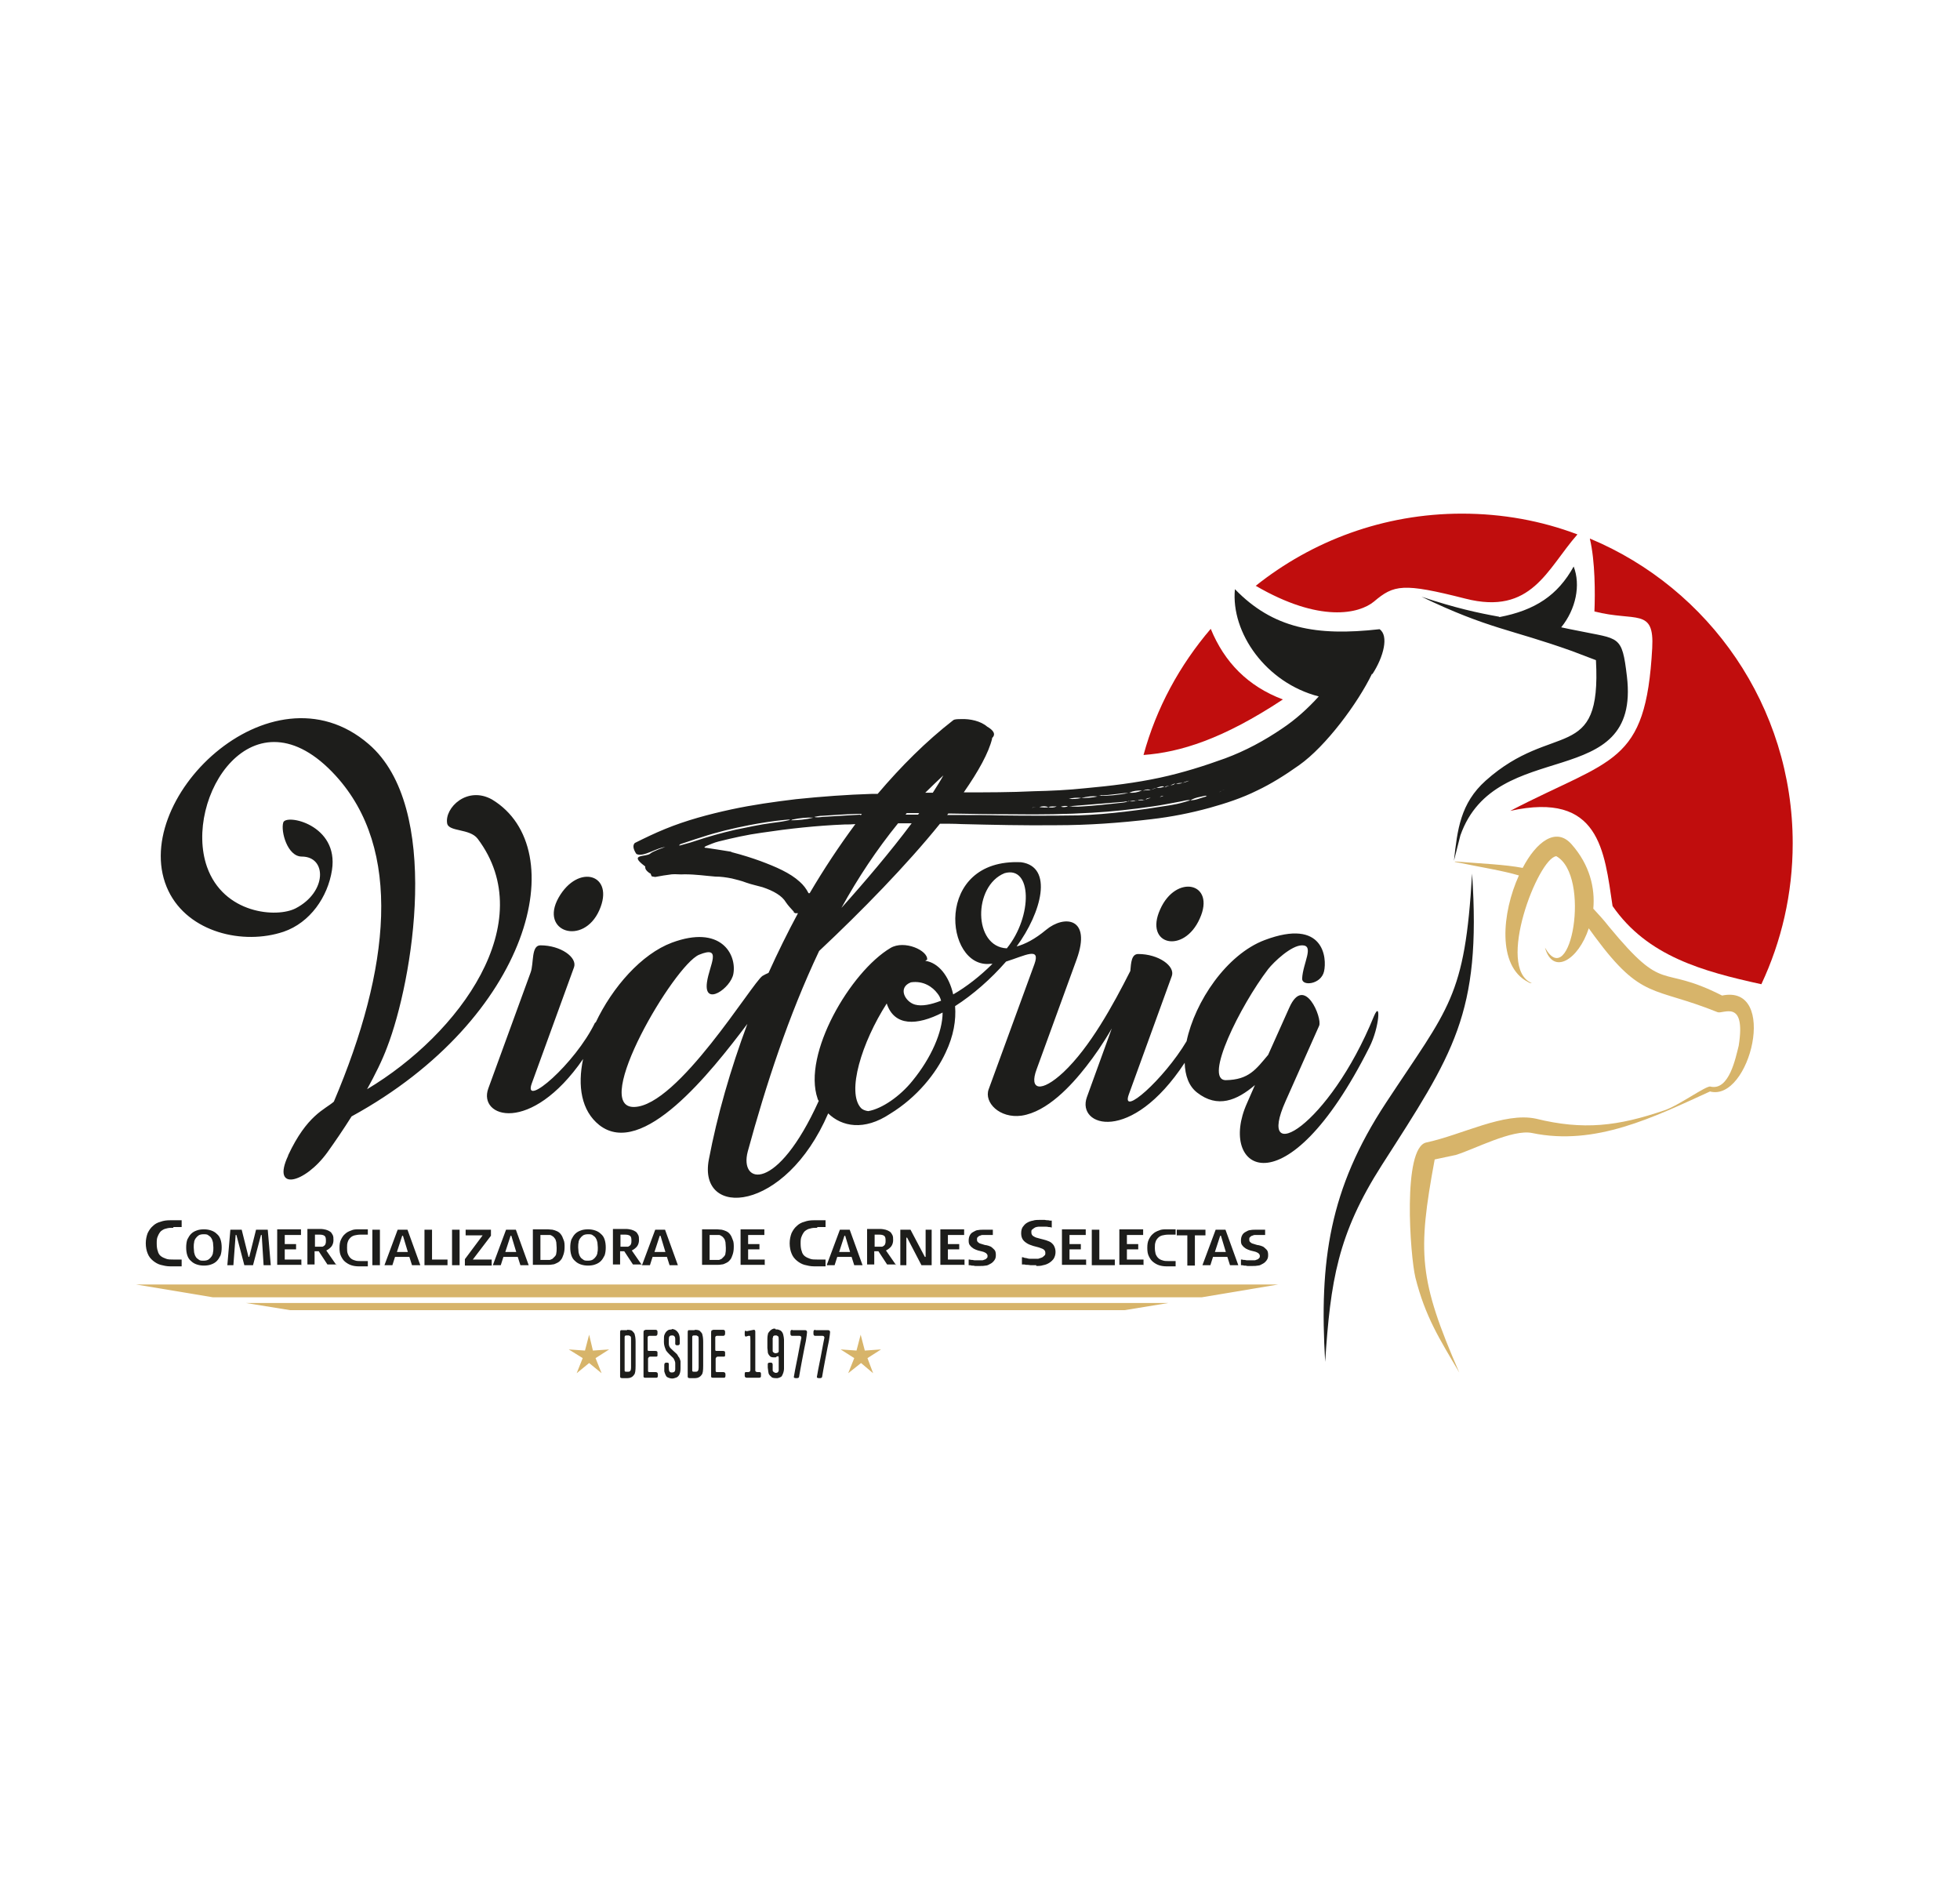
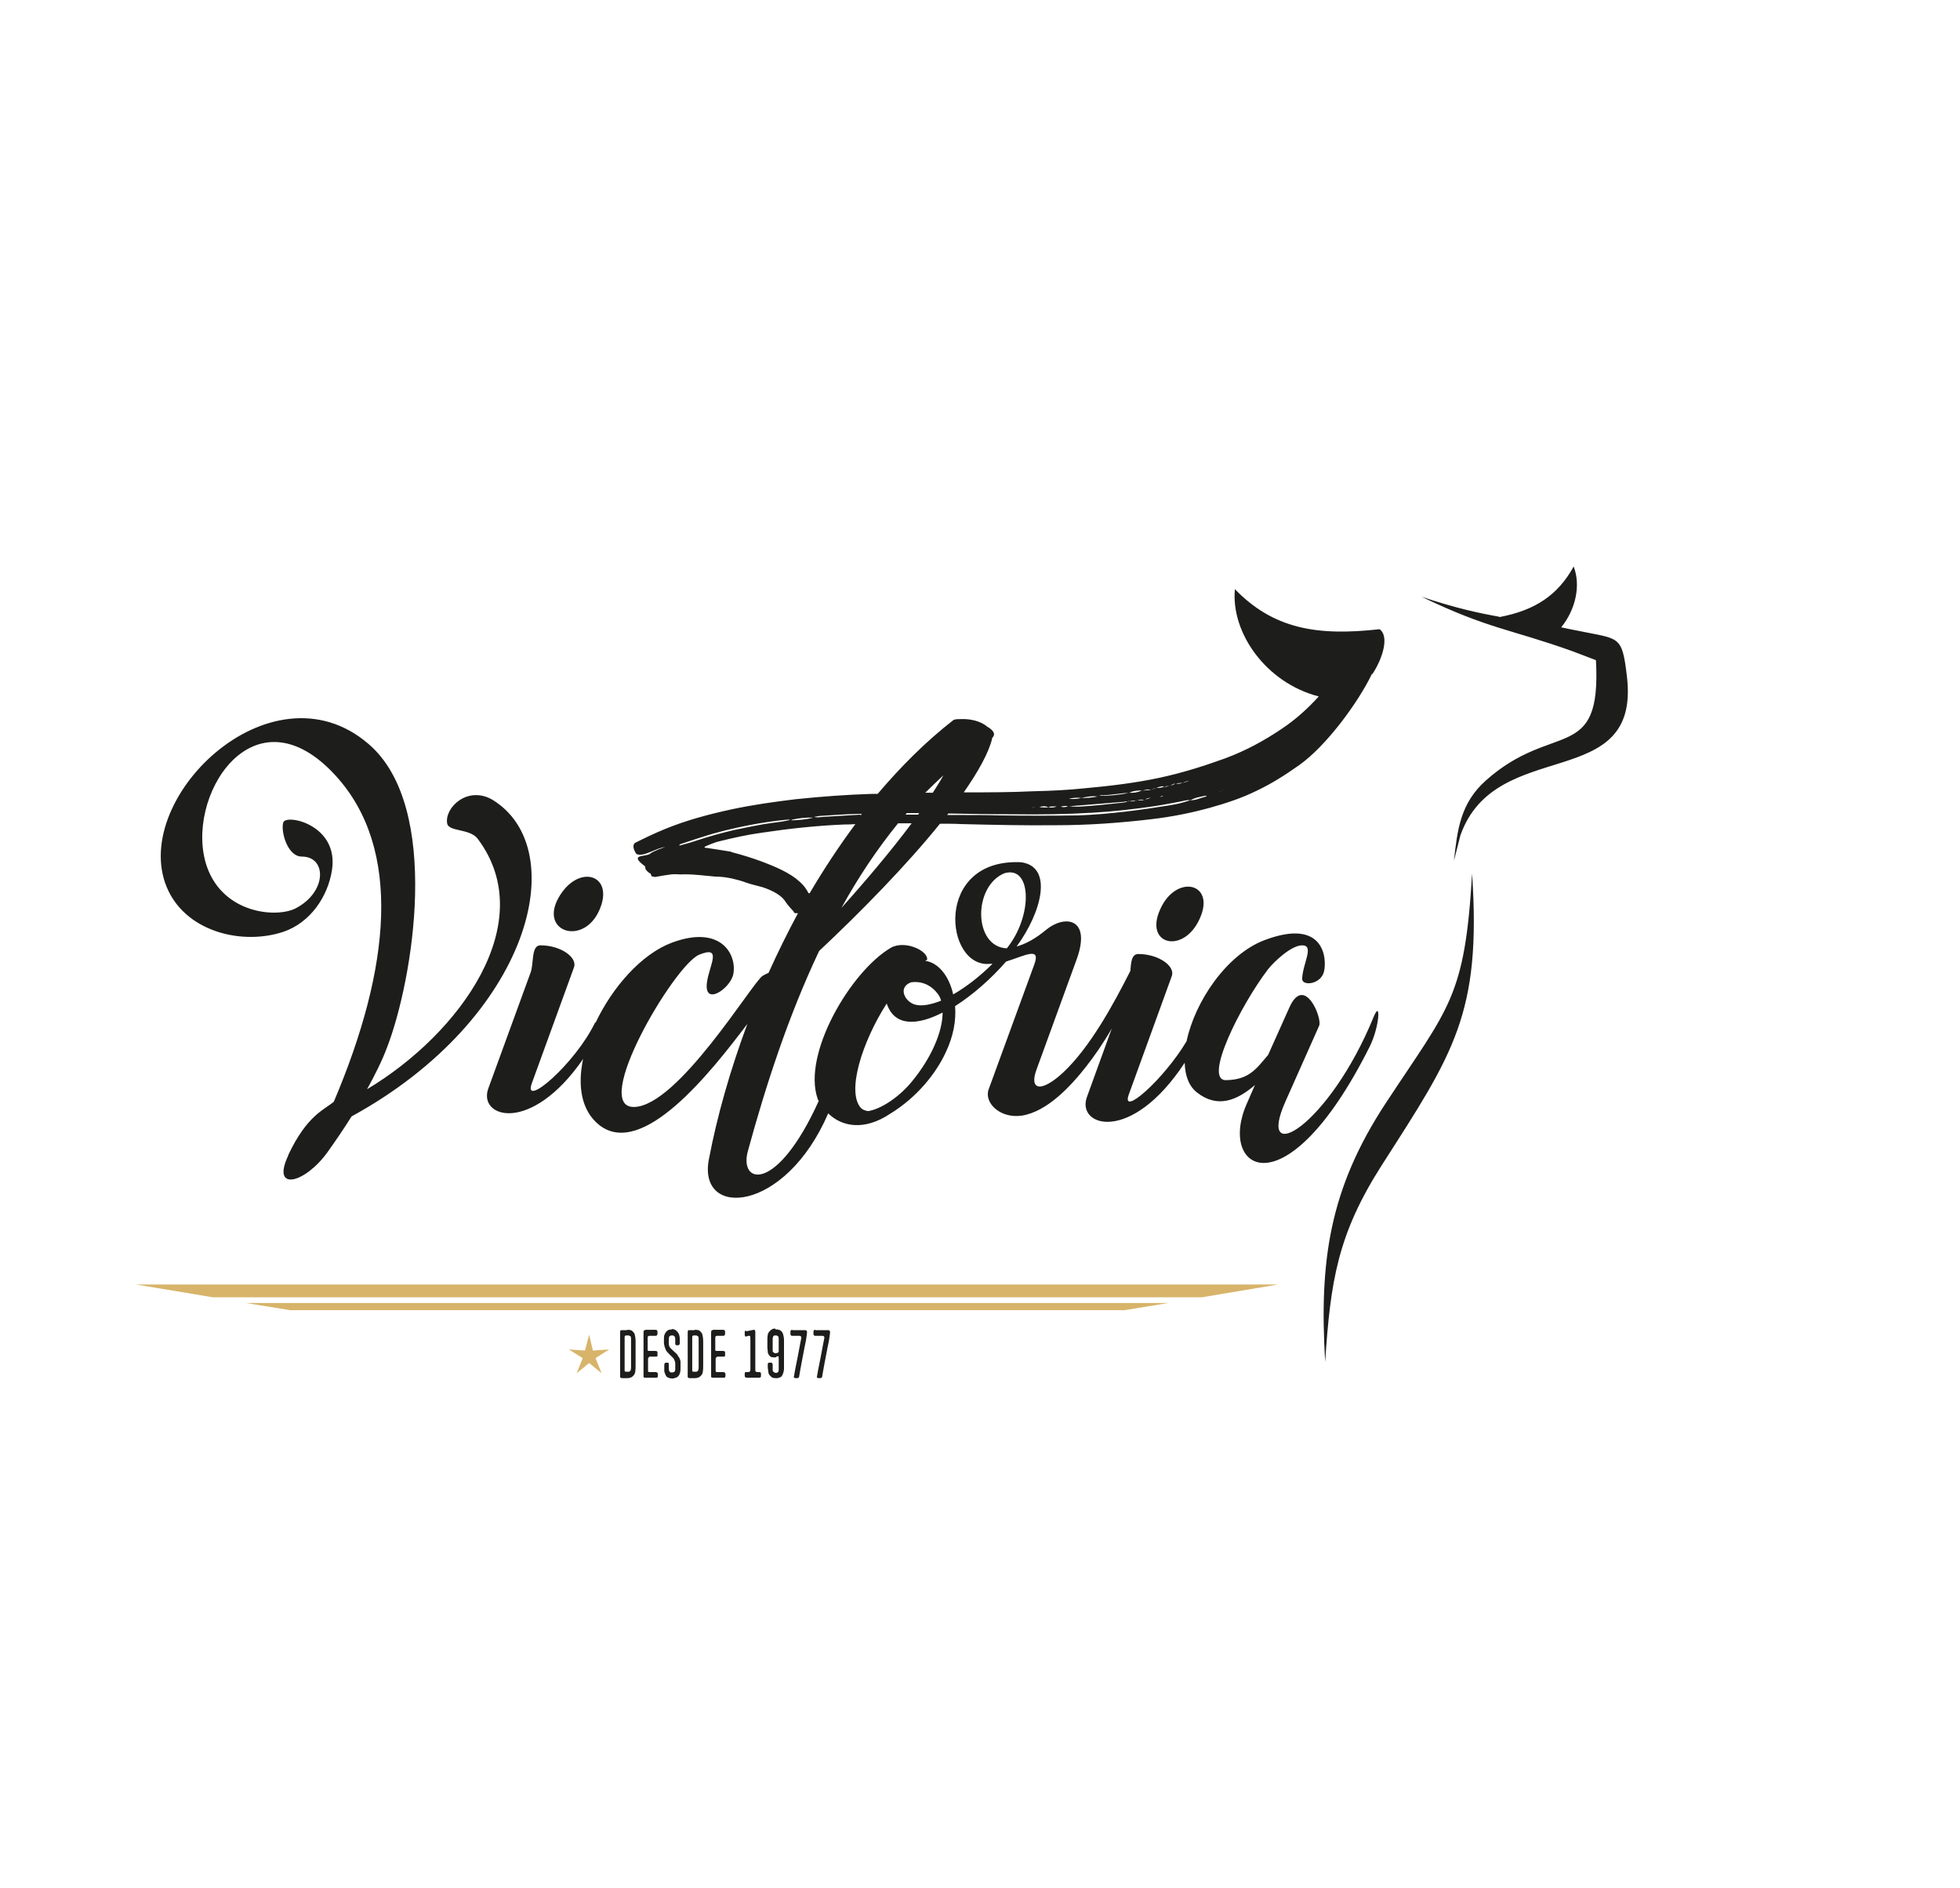
<svg xmlns="http://www.w3.org/2000/svg" id="Capa_1" version="1.1" viewBox="0 0 519 500">
  <defs>
    <style>
      .st0, .st1 {
        fill: #1d1d1b;
      }

      .st0, .st2, .st3 {
        fill-rule: evenodd;
      }

      .st2 {
        fill: #d7b46a;
      }

      .st3 {
        fill: #c00d0d;
      }
    </style>
  </defs>
-   <path class="st1" d="M331.7,335.2c.5,0,.9,0,1.4-.1.5,0,.9-.3,1.3-.5.4-.2.7-.5,1-.9.3-.4.4-.8.4-1.4s-.1-1.1-.4-1.4c-.3-.3-.6-.6-.9-.8-.4-.2-.8-.3-1.2-.4-.4,0-.8-.2-1.2-.3-.4-.1-.7-.2-.9-.4-.3-.2-.4-.4-.4-.8s0-.5.2-.6c.1-.2.3-.3.5-.4.2,0,.4-.2.7-.2.2,0,.5,0,.6,0,.3,0,.6,0,.8,0,.3,0,.5,0,.7,0,.2,0,.4,0,.5,0,.1,0,.2,0,.2,0v-1.4s0,0-.2,0c-.1,0-.3,0-.5,0-.2,0-.5,0-.8,0-.3,0-.6,0-.9,0-.5,0-1,0-1.5.1-.5,0-.9.3-1.3.5-.4.2-.7.5-.9.9-.2.4-.3.8-.3,1.4s.1,1,.4,1.3c.2.3.6.6.9.8.4.2.8.4,1.2.5s.8.2,1.2.3c.4.1.7.3.9.4.2.2.4.4.4.7s0,.5-.2.6c-.1.2-.3.3-.5.4-.2,0-.4.2-.7.2-.3,0-.5,0-.7,0-.3,0-.6,0-1,0-.3,0-.6,0-.9-.1-.3,0-.5,0-.7-.1-.2,0-.3,0-.3,0v1.5s0,0,.2,0c.2,0,.4,0,.6.1.3,0,.6,0,.9.1.4,0,.8,0,1.2,0M324.6,331.5h-2.9l1.4-4.3h.2l1.3,4.3ZM327.9,335l-3.4-9.4h-2.6l-3.5,9.4h2.1l.7-2.2h3.8l.7,2.2h2.1ZM319.3,325.6h-7.7v1.5h2.8v8h2v-8h2.8v-1.5ZM309.4,326.9c.2,0,.4,0,.7,0,.2,0,.4,0,.6,0,.2,0,.3,0,.4,0,.1,0,.2,0,.2,0v-1.4s0,0-.2,0c-.1,0-.3,0-.5,0-.2,0-.5,0-.8,0-.3,0-.6,0-.9,0-.7,0-1.4,0-2,.3-.6.2-1.2.5-1.6.9-.5.4-.8.9-1.1,1.5-.3.6-.4,1.3-.4,2.2s.1,1.6.4,2.2c.3.6.6,1.1,1.1,1.5.5.4,1,.7,1.6.9.6.2,1.3.3,2,.3s.6,0,.9,0c.3,0,.5,0,.8,0,.2,0,.4,0,.5,0,.1,0,.2,0,.2,0v-1.4s0,0-.2,0c-.1,0-.2,0-.4,0-.2,0-.4,0-.6,0-.2,0-.4,0-.7,0-.6,0-1.1,0-1.6-.2-.4-.1-.8-.3-1.1-.6-.3-.3-.5-.6-.7-1.1-.1-.4-.2-1-.2-1.6s0-1.1.2-1.6c.1-.4.4-.8.7-1.1.3-.3.7-.5,1.1-.6.4-.1,1-.2,1.6-.2ZM302.8,335v-1.5h-4.4v-2.7h3v-1.4h-3v-2.4h4.3v-1.5h-6.3v9.4h6.3ZM295.2,335v-1.5h-4.1v-7.9h-2v9.4h6.1ZM287.6,335v-1.5h-4.4v-2.7h3v-1.4h-3v-2.4h4.3v-1.5h-6.3v9.4h6.3ZM259.6,335.2c.5,0,.9,0,1.4-.1.5,0,.9-.3,1.3-.5.4-.2.7-.5,1-.9.3-.4.4-.8.4-1.4s-.1-1.1-.4-1.4c-.3-.3-.6-.6-.9-.8-.4-.2-.8-.3-1.2-.4-.4,0-.8-.2-1.2-.3-.4-.1-.7-.2-.9-.4-.3-.2-.4-.4-.4-.8s0-.5.2-.6c.1-.2.3-.3.5-.4.2,0,.4-.2.7-.2.2,0,.5,0,.6,0,.3,0,.6,0,.8,0,.3,0,.5,0,.7,0,.2,0,.4,0,.5,0,.1,0,.2,0,.2,0v-1.4s0,0-.2,0c-.1,0-.3,0-.5,0-.2,0-.5,0-.8,0-.3,0-.6,0-.9,0-.5,0-1,0-1.5.1-.5,0-.9.3-1.3.5-.4.2-.7.5-.9.9-.2.4-.3.8-.3,1.4s.1,1,.4,1.3c.2.3.6.6.9.8.4.2.8.4,1.2.5s.8.2,1.2.3c.4.1.7.3.9.4.2.2.4.4.4.7s0,.5-.2.6c-.1.2-.3.3-.5.4-.2,0-.4.2-.7.2-.3,0-.5,0-.7,0-.3,0-.6,0-1,0-.3,0-.6,0-.9-.1-.3,0-.5,0-.7-.1-.2,0-.3,0-.3,0v1.5s0,0,.2,0c.2,0,.4,0,.6.1.3,0,.6,0,.9.1.4,0,.8,0,1.2,0ZM255.4,335v-1.5h-4.4v-2.7h3v-1.4h-3v-2.4h4.3v-1.5h-6.3v9.4h6.3ZM244.1,335h2.6v-9.4h-1.6v7.2h-.2l-3.8-7.2h-2.7v9.4h1.6v-7.3h.2l3.8,7.3ZM234.5,328.5c0,.3,0,.6-.1.8,0,.2-.2.4-.3.5-.1.1-.3.2-.5.3-.2,0-.5,0-.8,0h-1.2v-3.2h1.2c.6,0,1,.1,1.3.3.3.2.4.6.4,1.2ZM237.3,335l-2.7-3.9h0c.6-.3,1.1-.7,1.4-1.1.3-.4.5-1,.5-1.6s0-1-.2-1.4c-.2-.4-.4-.7-.7-.9-.3-.2-.7-.4-1.1-.5-.4-.1-.9-.2-1.5-.2h-3.4v9.4h1.9v-3.5h1.1l2.3,3.5h2.4ZM225.1,331.5h-2.9l1.4-4.3h.2l1.3,4.3ZM228.4,335l-3.4-9.4h-2.6l-3.5,9.4h2.1l.7-2.2h3.8l.7,2.2h2.1ZM202.5,335v-1.5h-4.4v-2.7h3v-1.4h-3v-2.4h4.3v-1.5h-6.3v9.4h6.3ZM192.2,330.3c0,.6,0,1.1-.1,1.5,0,.4-.2.7-.4.9-.2.2-.4.4-.6.6-.2.1-.4.2-.7.3-.2,0-.4,0-.7,0h-1.8v-6.6h1.8c.2,0,.4,0,.7,0,.2,0,.4.1.7.3.2.1.4.3.6.6.2.2.3.6.4,1,0,.4.1.9.1,1.5ZM194.3,330.3c0-.8,0-1.5-.3-2.1-.2-.6-.4-1-.7-1.4-.3-.4-.6-.6-1-.8-.4-.2-.8-.3-1.2-.4-.4,0-.8-.1-1.2-.1-.4,0-.7,0-1,0h-3v9.4h3c.3,0,.6,0,1,0,.4,0,.8,0,1.2-.1.4,0,.8-.2,1.2-.4.4-.2.7-.4,1-.8.3-.3.5-.8.7-1.4.2-.6.3-1.2.3-2.1ZM176.2,331.5h-2.9l1.4-4.3h.2l1.3,4.3ZM179.5,335l-3.4-9.4h-2.6l-3.5,9.4h2.1l.7-2.2h3.8l.7,2.2h2.1ZM167.2,328.5c0,.3,0,.6-.1.8,0,.2-.2.4-.3.5-.1.1-.3.2-.5.3-.2,0-.5,0-.8,0h-1.2v-3.2h1.2c.6,0,1,.1,1.3.3.3.2.4.6.4,1.2ZM170,335l-2.7-3.9h0c.6-.3,1.1-.7,1.4-1.1.3-.4.5-1,.5-1.6s0-1-.2-1.4c-.2-.4-.4-.7-.7-.9-.3-.2-.7-.4-1.1-.5-.4-.1-.9-.2-1.5-.2h-3.4v9.4h1.9v-3.5h1.1l2.3,3.5h2.4ZM158.3,330.3c0,.5,0,.9-.1,1.3,0,.4-.2.8-.4,1.1-.2.3-.5.6-.8.8-.3.2-.8.3-1.3.3s-1,0-1.3-.3c-.3-.2-.6-.4-.8-.8-.2-.3-.3-.7-.4-1.1,0-.4-.1-.9-.1-1.3s0-.9.1-1.3c0-.4.2-.8.4-1.1.2-.3.5-.6.8-.8.3-.2.8-.3,1.3-.3s1,0,1.3.3c.3.2.6.4.8.8.2.3.3.7.4,1.1,0,.4.1.9.1,1.3ZM160.4,330.3c0-.8-.1-1.5-.3-2.1-.2-.6-.5-1.1-1-1.5-.4-.4-.9-.7-1.5-.9-.6-.2-1.2-.3-1.9-.3s-1.4.1-1.9.3c-.6.2-1.1.5-1.5.9-.4.4-.7.9-1,1.5-.2.6-.3,1.3-.3,2.1s.1,1.5.3,2.1c.2.6.5,1.1,1,1.5.4.4.9.7,1.5.9.6.2,1.2.3,1.9.3s1.4-.1,1.9-.3c.6-.2,1.1-.5,1.5-.9.4-.4.7-.9,1-1.5.2-.6.3-1.3.3-2.1ZM147.4,330.3c0,.6,0,1.1-.1,1.5,0,.4-.2.7-.4.9-.2.2-.4.4-.6.6-.2.1-.4.2-.7.3-.2,0-.4,0-.7,0h-1.8v-6.6h1.8c.2,0,.4,0,.7,0,.2,0,.4.1.7.3.2.1.4.3.6.6.2.2.3.6.4,1,0,.4.1.9.1,1.5ZM149.5,330.3c0-.8,0-1.5-.3-2.1-.2-.6-.4-1-.7-1.4-.3-.4-.6-.6-1-.8-.4-.2-.8-.3-1.2-.4-.4,0-.8-.1-1.2-.1-.4,0-.7,0-1,0h-3v9.4h3c.3,0,.6,0,1,0,.4,0,.8,0,1.2-.1.4,0,.8-.2,1.2-.4.4-.2.7-.4,1-.8.3-.3.5-.8.7-1.4.2-.6.3-1.2.3-2.1ZM136.7,331.5h-2.9l1.4-4.3h.2l1.3,4.3ZM140,335l-3.4-9.4h-2.6l-3.5,9.4h2.1l.7-2.2h3.8l.7,2.2h2.1ZM130.2,335v-1.5h-5l4.8-6.3v-1.6h-6.7v1.5h4.5l-4.7,6.3v1.7h7.1ZM121.7,335v-9.4h-2v9.4h2ZM118.5,335v-1.5h-4.1v-7.9h-2v9.4h6.1ZM108,331.5h-2.9l1.4-4.3h.2l1.3,4.3ZM111.3,335l-3.4-9.4h-2.6l-3.5,9.4h2.1l.7-2.2h3.8l.7,2.2h2.1ZM100.6,335v-9.4h-2v9.4h2ZM95.5,326.9c.2,0,.4,0,.7,0,.2,0,.4,0,.6,0,.2,0,.3,0,.4,0,.1,0,.2,0,.2,0v-1.4s0,0-.2,0c-.1,0-.3,0-.5,0-.2,0-.5,0-.8,0-.3,0-.6,0-.9,0-.7,0-1.4,0-2,.3-.6.2-1.2.5-1.6.9-.5.4-.8.9-1.1,1.5-.3.6-.4,1.3-.4,2.2s.1,1.6.4,2.2c.3.6.6,1.1,1.1,1.5.5.4,1,.7,1.6.9.6.2,1.3.3,2,.3s.6,0,.9,0c.3,0,.5,0,.8,0,.2,0,.4,0,.5,0,.1,0,.2,0,.2,0v-1.4s0,0-.2,0c-.1,0-.2,0-.4,0-.2,0-.4,0-.6,0-.2,0-.4,0-.7,0-.6,0-1.1,0-1.6-.2-.4-.1-.8-.3-1.1-.6-.3-.3-.5-.6-.7-1.1s-.2-1-.2-1.6,0-1.1.2-1.6c.1-.4.4-.8.7-1.1.3-.3.7-.5,1.1-.6.4-.1,1-.2,1.6-.2ZM86.3,328.5c0,.3,0,.6-.1.8,0,.2-.2.4-.3.5-.1.1-.3.2-.5.3-.2,0-.5,0-.8,0h-1.2v-3.2h1.2c.6,0,1,.1,1.3.3.3.2.4.6.4,1.2ZM89.1,335l-2.7-3.9h0c.6-.3,1.1-.7,1.4-1.1.3-.4.5-1,.5-1.6s0-1-.2-1.4c-.2-.4-.4-.7-.7-.9-.3-.2-.7-.4-1.1-.5-.4-.1-.9-.2-1.5-.2h-3.4v9.4h1.9v-3.5h1.1l2.3,3.5h2.4ZM79.8,335v-1.5h-4.4v-2.7h3v-1.4h-3v-2.4h4.3v-1.5h-6.3v9.4h6.3ZM67.8,325.6l-1.8,7.2h-.2l-1.8-7.2h-3l-.8,9.4h1.6l.6-8h.2l2.1,8h2.3l2.1-8h.2l.5,8h1.9l-.8-9.4h-2.9ZM56.5,330.3c0,.5,0,.9-.1,1.3,0,.4-.2.8-.4,1.1-.2.3-.5.6-.8.8-.3.2-.8.3-1.3.3s-1,0-1.3-.3c-.3-.2-.6-.4-.8-.8-.2-.3-.3-.7-.4-1.1,0-.4-.1-.9-.1-1.3s0-.9.1-1.3c0-.4.2-.8.4-1.1.2-.3.5-.6.8-.8.3-.2.8-.3,1.3-.3s1,0,1.3.3c.3.2.6.4.8.8.2.3.3.7.4,1.1,0,.4.1.9.1,1.3ZM58.7,330.3c0-.8-.1-1.5-.3-2.1-.2-.6-.5-1.1-1-1.5-.4-.4-.9-.7-1.5-.9-.6-.2-1.2-.3-1.9-.3s-1.4.1-1.9.3c-.6.2-1.1.5-1.5.9-.4.4-.7.9-1,1.5-.2.6-.3,1.3-.3,2.1s.1,1.5.3,2.1c.2.6.5,1.1,1,1.5.4.4.9.7,1.5.9.6.2,1.2.3,1.9.3s1.4-.1,1.9-.3c.6-.2,1.1-.5,1.5-.9.4-.4.7-.9,1-1.5.2-.6.3-1.3.3-2.1ZM274.4,335.2c.6,0,1.2,0,1.8-.2.6-.1,1.1-.3,1.6-.6.5-.3.9-.7,1.2-1.1.3-.5.5-1.1.5-1.8s-.2-1.3-.5-1.8c-.3-.4-.7-.8-1.2-1-.5-.2-1-.4-1.5-.5-.5-.1-1.1-.3-1.5-.4-.5-.1-.9-.3-1.2-.5-.3-.2-.5-.5-.5-1s0-.6.3-.8c.2-.2.4-.3.7-.5.3-.1.6-.2.9-.2.3,0,.6,0,.8,0,.4,0,.7,0,1,0,.3,0,.6,0,.9.1.3,0,.5,0,.6.1.2,0,.2,0,.2,0v-1.8s0,0-.2,0c-.2,0-.4,0-.7-.1-.3,0-.6,0-1-.1-.4,0-.8,0-1.2,0-.7,0-1.3,0-1.9.2-.6.1-1.1.3-1.6.6-.5.3-.8.7-1.1,1.1-.3.5-.4,1-.4,1.7s.2,1.3.5,1.7c.3.4.7.7,1.2,1,.5.3,1,.4,1.5.6.5.1,1,.3,1.5.4.5.2.9.3,1.2.5.3.2.5.5.5.9s0,.6-.3.8c-.2.2-.4.4-.7.5-.3.1-.6.2-.9.3-.3,0-.6,0-.9,0-.4,0-.8,0-1.2,0-.4,0-.8-.1-1.1-.2-.3,0-.6-.1-.8-.2-.2,0-.3,0-.3,0v1.9s0,0,.3,0c.2,0,.5,0,.8.1.3,0,.7,0,1.2.1.5,0,.9,0,1.5,0ZM216.4,324.9c.3,0,.5,0,.8,0,.3,0,.5,0,.7,0,.2,0,.4,0,.5,0,.1,0,.2,0,.2,0v-1.8s0,0-.2,0c-.2,0-.4,0-.7,0-.3,0-.6,0-1,0-.4,0-.8,0-1.2,0-.9,0-1.7.1-2.5.4-.8.2-1.5.6-2,1.1-.6.5-1,1.1-1.4,1.9-.3.8-.5,1.7-.5,2.7s.2,2,.5,2.7c.3.8.8,1.4,1.4,1.9.6.5,1.3.9,2,1.1.8.2,1.6.4,2.5.4s.8,0,1.2,0c.4,0,.7,0,1,0,.3,0,.5,0,.7,0,.2,0,.2,0,.2,0v-1.8s0,0-.2,0c-.1,0-.3,0-.5,0-.2,0-.5,0-.7,0-.3,0-.5,0-.8,0-.7,0-1.4,0-1.9-.2-.6-.2-1-.4-1.4-.7-.4-.3-.7-.8-.8-1.3-.2-.5-.3-1.2-.3-2s0-1.4.3-2c.2-.5.5-1,.8-1.3.4-.3.8-.6,1.4-.7.6-.2,1.2-.2,1.9-.2ZM45.9,324.9c.3,0,.5,0,.8,0,.3,0,.5,0,.7,0,.2,0,.4,0,.5,0,.1,0,.2,0,.2,0v-1.8s0,0-.2,0c-.2,0-.4,0-.7,0-.3,0-.6,0-1,0-.4,0-.8,0-1.2,0-.9,0-1.7.1-2.5.4-.8.2-1.5.6-2,1.1-.6.5-1,1.1-1.4,1.9-.3.8-.5,1.7-.5,2.7s.2,2,.5,2.7c.3.8.8,1.4,1.4,1.9s1.3.9,2,1.1c.8.2,1.6.4,2.5.4s.8,0,1.2,0c.4,0,.7,0,1,0,.3,0,.5,0,.7,0,.2,0,.2,0,.2,0v-1.8s0,0-.2,0c-.1,0-.3,0-.5,0-.2,0-.5,0-.7,0-.3,0-.5,0-.8,0-.7,0-1.4,0-1.9-.2-.6-.2-1-.4-1.4-.7-.4-.3-.7-.8-.8-1.3-.2-.5-.3-1.2-.3-2s0-1.4.3-2c.2-.5.5-1,.8-1.3.4-.3.8-.6,1.4-.7.6-.2,1.2-.2,1.9-.2Z" />
-   <path class="st2" d="M385.3,228.1c7.5.6,13.1.8,17.9,1.7,3.6-6.9,8.8-10.9,12.9-6.3,4.9,5.5,6.3,11.7,5.8,17.1,1.3,1.4,2.7,2.9,4.1,4.7,15.2,18.4,13.1,9.7,30,18.3,15-3.1,7.4,28.2-3.2,25.4-14.9,6.8-30.3,14.5-47.1,11-5.2-1.1-15.5,4.4-20.2,5.8l-5.6,1.2c-4.6,24.8-4.2,31.8,6.5,56.4-5.3-9-9-14.8-11.6-25.1-1.4-5.7-3.5-34.5,2.9-35.8,9.4-2,20.6-8.1,29-6.3h0c12.6,3.1,21.7,2,34-2.2,3.7-1.2,11.1-6.6,12.2-6.3,5,1.2,6.7-7.7,7.5-10.8h0c2-12.6-4.2-8.3-5.6-8.9-17.1-6.9-20-3.1-32.5-20-.6-.8-1.1-1.5-1.6-2.2-2.7,8.3-9.5,12.6-11.6,5.1,6.8,12.1,12.3-19,3-24.2h0c-4.8.5-16.1,29.6-6.5,33.6-.5,0-.5,0-1-.3-8.2-4.2-6.9-18.3-2.4-28.2-4.4-1.3-9.7-2.1-17-3.6" />
-   <path class="st3" d="M421,142.7c1.4,5.9,1.4,14.4,1.2,19.2,10.9,2.8,15.9-1.1,15.3,9.7-1.7,31.1-10.5,29-37.6,43.1,23.7-5.2,24.9,10.5,27.1,25.2,9.2,13.3,23.9,17.3,39.4,20.7,5.3-11.3,8.3-23.9,8.3-37.3,0-36.3-22.1-67.5-53.7-80.7M332.5,155.1c17,9.9,27.4,7.4,31.3,4.2,5.3-4.5,7.7-5,24.2-.8,17.6,4.5,21.6-7.8,29.7-17-9.5-3.6-19.8-5.5-30.6-5.5-20.7,0-39.7,7.2-54.7,19.2ZM302.8,199.9c9.7-.7,21-4.2,36.9-14.7-9.3-3.5-15.5-9.9-19.1-18.7-8.2,9.6-14.4,20.9-17.8,33.4Z" />
  <path class="st1" d="M215.9,352.2h3.4c.3,0,.5.2.5.5h0c0,.3-.1,1-.3,2.3-.1.5-.5,2.3-1.1,5.6-.3,1.5-.5,2.8-.7,3.9,0,.3-.3.4-.6.4h-.2c-.4,0-.6-.1-.6-.3.5-2.9.9-4.6,1-5.2.6-3.4,1-5.1,1-5.2h0c0-.3-.2-.5-.5-.5h-2c-.2,0-.4-.2-.4-.5v-.6c0-.3.2-.5.5-.5M209.8,352.2h3.4c.3,0,.5.2.5.5h0c0,.3-.1,1-.3,2.3-.1.5-.5,2.3-1.1,5.6-.3,1.5-.5,2.8-.7,3.9,0,.3-.3.4-.6.4h-.2c-.4,0-.6-.1-.6-.3.5-2.9.9-4.6,1-5.2.6-3.4,1-5.1,1-5.2h0c0-.3-.2-.5-.5-.5h-2c-.2,0-.4-.2-.4-.5v-.6c0-.3.2-.5.5-.5ZM204.6,354.2v1.1c0,.4,0,.7,0,.9,0,.2,0,.4,0,.9v.6c0,.3.2.4.6.6h.1c.6,0,.9-.2.9-.5,0,0,0-.2,0-.6v-2.3c0-.6,0-1-.2-1.1-.2-.1-.3-.2-.4-.2h-.3c-.3,0-.5.1-.6.3,0,.2,0,.3,0,.3ZM205.4,352h.3c.3,0,.6.1,1,.3.4.3.6.7.7,1.1.1.5.2.9.2,1.3v7.7c0,.6-.2,1.3-.6,2-.2.2-.6.4-1.1.5h-.5c-.7,0-1.1-.2-1.1-.3-.5-.4-.8-.8-.8-1.1,0,0-.1-.5-.2-1.4v-.9c0-.3.2-.4.5-.4h.4c.2,0,.4.2.4.5v.2c0,.4,0,.8,0,1.1v.2c0,.3.2.5.7.7h.2c.4,0,.6-.2.7-.6,0-.1,0-.3,0-.5v-2.8c0-.3,0-.5-.2-.5h0c0,0-.3,0-.6.3h-.5c-.5,0-.8-.1-1-.3-.4-.4-.6-.8-.6-1.2,0,0,0-.3-.1-1v-2.4c0-.2,0-.7.2-1.5.4-.6.8-1,1.4-1.2.2,0,.4,0,.5,0ZM197.6,352.5l2-.4c.3,0,.4.2.4.5v10.3c0,.2.2.4.6.4h.5c.2,0,.4.1.4.4v.7c0,.3-.2.4-.6.4h-3.1c-.4,0-.6-.2-.6-.5v-.5c0-.4.1-.5.3-.5h.6c.4,0,.6-.2.6-.6v-.5c0-.3,0-.4,0-.5,0-.2,0-.4,0-.6v-.7c0-.3,0-.4,0-.6,0-.2,0-.3,0-.6v-.7c0-.3,0-.5,0-.6,0-.1,0-.3,0-.6v-.7c0-.3,0-.4,0-.6,0-.2,0-.3,0-.6v-.5c0-.8,0-1.2-.2-1.2-.1,0-.2,0-.3,0l-.7.2c-.2,0-.3-.2-.3-.6v-.5c0-.3.1-.5.3-.5ZM188.7,352.1h2.8c.3,0,.5.2.5.5v.5c0,.4-.2.6-.5.6h-1.7c-.2,0-.4.2-.4.4v3.3c0,.2.1.3.3.3h1.7c.4,0,.6.1.6.4v.8c0,.2-.1.3-.3.3h-1.6c-.3,0-.5.2-.6.5v3.3c0,.2.1.3.4.3h1.6c.4,0,.6.2.6.6v.3c0,.4-.1.6-.4.6,0,0-.2,0-.3,0h-2.6c-.3,0-.5-.1-.5-.3,0,0,0,0,0-.2v-11.4c0-.5.1-.7.3-.7,0,0,0,0,.2,0ZM183.3,354.1v8.8c0,.2.1.3.4.3h.6c.5,0,.7-.4.7-1.1v-7.4c0-.5,0-.8-.2-.9-.2-.1-.3-.2-.4-.2h-.7c-.3,0-.4.2-.4.4ZM183.9,352.1c.8,0,1.3.1,1.5.4.3.3.6.6.6,1,.1.3.2.9.2,1.8v6.3c0,1.3-.1,2.1-.4,2.4-.4.6-1,.9-1.7.9h-1.4c-.4,0-.6-.1-.6-.4s0-.2,0-.2v-.3s0-1.5,0-1.5c0,0,0-.1,0-.1v-.2s0-1.5,0-1.5c0,0,0-.1,0-.2,0,0,0-.1,0-.2v-1.5c0,0,0-.1,0-.2,0,0,0-.1,0-.2v-1.5c0,0,0-.1,0-.2,0,0,0-.1,0-.2v-1.5c0,0,0-.1,0-.1h0v-1.7c0,0,0-.1,0-.2,0-.5,0-.8.3-.8h1.6ZM177.9,351.9h0c.8,0,1.5.5,1.9,1.4.1.3.2.7.2,1.3v1.1c0,.3-.2.5-.5.5h-.2c-.3,0-.5-.1-.5-.4v-1.3c0-.5-.2-.8-.6-.9-.2,0-.3,0-.3,0-.6,0-.8.3-.8,1v1.2c0,.5.2,1,.7,1.4,0,0,.5.5,1.4,1.3.2.2.3.5.5.8.1,0,.3.4.5,1.1,0,.2,0,.5,0,.7v1.2c0,1.2-.3,2-1,2.4-.5.2-.9.3-1.2.3-.4,0-.8-.1-1.4-.4-.3-.3-.5-.8-.7-1.5,0-.5,0-.9,0-1.3v-.4c0-.4.2-.6.5-.6h.2c.4,0,.5.1.5.4v1.1c0,.7.2,1.1.7,1.1h.2c.5,0,.8-.3.8-.8,0,0,0,0,0-.2v-1.5c0-.3-.2-.8-.5-1.3-1.4-1.3-2-2-2-2.2-.3-.7-.5-1.3-.5-2.1h0c0-1.1,0-1.7.2-2,.2-.5.5-.9,1.1-1.2.3,0,.5-.1.8-.1ZM170.8,352.1h2.8c.3,0,.5.2.5.5v.5c0,.4-.2.6-.5.6h-1.7c-.2,0-.4.2-.4.4v3.3c0,.2.1.3.3.3h1.7c.4,0,.6.1.6.4v.8c0,.2-.1.3-.3.3h-1.6c-.3,0-.5.2-.6.5v3.3c0,.2.1.3.4.3h1.6c.4,0,.6.2.6.6v.3c0,.4-.1.6-.4.6,0,0-.2,0-.3,0h-2.6c-.3,0-.5-.1-.5-.3,0,0,0,0,0-.2v-11.4c0-.5.1-.7.3-.7,0,0,0,0,.2,0ZM165.4,354.1v8.8c0,.2.1.3.4.3h.6c.5,0,.7-.4.7-1.1v-7.4c0-.5,0-.8-.2-.9-.2-.1-.3-.2-.4-.2h-.7c-.3,0-.4.2-.4.4ZM166,352.1c.8,0,1.3.1,1.5.4.3.3.6.6.6,1,.1.3.2.9.2,1.8v6.3c0,1.3-.1,2.1-.4,2.4-.4.6-1,.9-1.7.9h-1.4c-.4,0-.6-.1-.6-.4s0-.2,0-.2v-.3s0-1.5,0-1.5c0,0,0-.1,0-.1v-.2s0-1.5,0-1.5c0,0,0-.1,0-.2,0,0,0-.1,0-.2v-1.5c0,0,0-.1,0-.2,0,0,0-.1,0-.2v-1.5c0,0,0-.1,0-.2,0,0,0-.1,0-.2v-1.5c0,0,0-.1,0-.1h0v-1.7c0,0,0-.1,0-.2,0-.5,0-.8.3-.8h1.6Z" />
  <polygon class="st2" points="156 353.4 157 357.6 161.3 357.3 157.7 359.6 159.3 363.6 156 360.9 152.7 363.6 154.3 359.6 150.6 357.3 154.9 357.6 156 353.4" />
-   <polygon class="st2" points="227.9 353.4 229 357.6 233.3 357.3 229.7 359.6 231.2 363.6 228 360.9 224.6 363.6 226.2 359.6 222.6 357.3 226.8 357.6 227.9 353.4" />
  <polygon class="st2" points="36 340.1 338.5 340.1 318.2 343.5 56.4 343.5 36 340.1" />
  <polygon class="st2" points="65.1 345 309.4 345 297.8 346.9 76.8 346.9 65.1 345" />
  <path class="st0" d="M204.4,217.9c-3.1.4-6.2,1.1-9.7,1.8-3.5.8-7.1,1.8-11,3.1-1.1.4-2.5.7-3.8,1.1,0,0,0-.2,0-.2,0,0,.2-.1.3-.2,1.6-.5,3.5-1.2,5.5-1.8,4.2-1.4,8.5-2.4,12.6-3.2,3.1-.6,6.3-1.1,9.4-1.4.5,0,1.2-.2,1.5,0-1.6.4-3.2.6-4.8.8M209.4,217.2c.3,0,.4-.3.5-.2,1.7-.4,3.8-.6,5.5-.5-2,.5-4.1.7-6.1.7ZM274.3,213.7c-.5,0-.7,0-1,.2.3,0,.4-.3,1-.2ZM277.6,213.7c.8-.3,1.5-.1,2.2-.2-.7.4-1.6.4-2.2.2-.5.2-1.5.1-2.4,0,.8-.3,1.6-.3,2.4,0ZM282.8,213.5c-.5.2-1.3.3-1.9.1.6-.2,1.3-.3,1.9-.1ZM286.3,211.3c1.6-.4,3-.6,4.3-.4-1.3.3-2.9.4-4.3.4-1.3.3-2.2.3-3.3.2,1-.2,2-.4,3.3-.2ZM300.9,211.9c-.5.3-1.3.4-2.1.2-.5.3-.8.3-1.3.4-3.8.4-8.1.9-12.1,1.1-.9,0-1.6-.1-2.3,0,.3-.1.6-.1,1-.2,4.6-.4,9-.7,13.5-1.1.3-.1.7-.1,1.2-.1.7-.1,1.5-.3,2.1-.2ZM291.8,210.6c2.1-.1,4-.4,5.9-.6.5,0,.9,0,1.1,0-2.9.5-5.5.8-8,.7.5,0,.7-.1,1-.2ZM303,211.8c-.3.1-.7.1-1.2.1,0,0-.4,0-.6,0,.5-.2,1.4-.3,1.8,0ZM304.7,211.3c-.7.1-1,.3-1.3.4,0-.2.6-.5,1.3-.4ZM302.4,209.3c-1.1.5-2.3.7-3.4.6,1.1-.5,2-.6,3.4-.6ZM308.1,210.7c-.3.1-.5.3-1,.3.3-.1.5-.3,1-.3ZM304.7,209.2c.5-.3.8-.4,1.5-.6.7-.2,1.5-.6,2.1-.3-.7.2-1.2.4-2.1.3-.5.3-1,.3-1.5.6-.9,0-1.3,0-2.1.2.8-.4,1.5-.5,2.1-.2ZM309.7,208c-.3.1-.7.2-1.3.5.3-.4.8-.4,1.3-.5ZM311.2,207.4c-.4.4-.6.5-1.3.5.3-.1.7-.2,1.3-.5ZM313.2,207.3c.5-.3,1.3-.5,1.7-.6-.6.3-1,.4-1.7.6-.7.2-1.2.3-1.8.2.7-.2,1.2-.2,1.8-.2ZM322.8,209.8c.5-.3.8-.5,1.5-.8-.5.3-1,.4-1.5.8ZM227.9,215.9c.1-.1.2-.3.3-.4-.5,0-.9,0-1.4,0-3.1.1-6.1.3-9,.5-.9,0-1.6.2-2.2.3.5.2,1.3.1,2.2,0,3.3-.2,6.7-.4,10-.6ZM214.1,236.5h0c-.6-1.2-1.4-2.2-2.3-3-2.6-2.4-6.4-4-10.4-5.5-2.2-.8-4.7-1.6-7.4-2.3-.2,0-.4-.2-.5-.2-2.4-.4-4.4-.7-6.4-1-.2,0-.4,0-.5-.1-.2,0,0-.2.4-.4,1-.4,2.1-.9,3.3-1.2,3.6-.9,7.6-1.8,11.3-2.3,7.3-1.1,14.7-1.9,22.1-2.2.9,0,1.8,0,2.8-.1-4.3,5.8-8.4,12-12.1,18.3ZM317.7,243.2c-4.2,9.5-14.8,7.1-10.5-2.4,4.2-9.5,14.8-7.1,10.5,2.4ZM158.7,241c-4.2,9.5-15.9,5.8-10.8-3.3,5.2-9.2,15-6.2,10.8,3.3ZM76.3,306c-4.5,9.6,4.4,7.4,10.4-.9,2-2.8,4.2-6,6.4-9.5,47.5-26,58.7-70.9,37.2-83.9-6.6-3.7-12.6,2.2-11.9,6.3.4,2.3,6,1.3,8.1,4.1,16.6,22.1-4.7,51.6-29.3,66.3,2.1-3.8,4-7.6,5.3-11.1,6.8-17.6,14.6-63.6-4.9-80.3-26-22.4-64.3,15.4-53,38.9,5.3,11,19.8,14.4,30.5,10.8,7-2.4,11.7-9.2,12.8-16.3,1.9-12.1-12.3-15-12.9-12.6-.7,2.3,1.1,9,4.9,9,6.7,0,6.7,9.4-1.6,13.7-5,2.6-19.1,1.5-23.5-11-6.3-18.1,12.2-48.1,34.1-24.1,17.7,19.4,14.5,51-.5,86.3-2.4,2.1-7.1,3.5-12.1,14.2ZM266.6,251.1h0c6.9-8.5,6.7-22-.6-19.9-8.4,3.4-8.3,19.5.6,19.9ZM249.2,265c-.2-.8-.5-1.4-1-2-1.2-1.6-3.6-3.4-7-2.9-3.6,1.4-1.5,5.2,1.1,5.9,1.8.5,4.2,0,6.8-1ZM229.9,294.2c-.8-.1-1.5-.4-1.9-.8-3.9-4.2.2-17.4,6.8-27.7,2,6.1,8,5.9,14.8,2.4,0,5.1-3,12-8,18.1-3.3,4.1-8.1,7.4-11.7,8ZM243.1,215.7l.3-.4c-1.1,0-2.2,0-3.3,0-.1.1-.2.2-.3.4,1.1,0,2.2,0,3.3,0ZM251.1,215.4l-.3.4c1.5,0,3,0,4.5,0,2.8,0,6.1,0,9.2.1,7.1.1,14.1.1,21,0,8.2-.3,16.4-1.4,24.4-2.7,1.2-.2,2.2-.4,3.6-.8.6-.2,1.1-.3,1.7-.5,1.5,0,2.6-.6,3.8-.9.2,0,.4-.2.6-.3h-.5c-1.2.3-2.5.4-3.9,1.2-.8-.2-1.8.2-3,.4-2.3.4-4.6.9-6.8,1.2-5.5.8-10.9,1.4-16.3,1.7-6.8.4-13.7.5-20.8.4-5.7,0-11.4-.1-17.1-.2ZM222.8,240.4c4.4-8,9.4-15.5,15-22.4,1.2,0,2.4,0,3.6,0-5.6,7.5-12.4,15.5-18.6,22.4ZM247,209.9h-2c1.6-1.6,3.2-3.1,4.8-4.6-.8,1.5-1.8,3-2.8,4.6ZM363.4,178.5c3-4.6,4.4-10.2,1.9-11.9-16.8,1.9-28.2-.2-38.3-10.6-1.1,11.5,8.2,24.8,22.2,28.4-2.9,3.2-6.1,6.1-9.7,8.5-4.7,3.2-9.7,5.9-15.1,7.9-5.5,2-11.2,3.8-17.2,5.1-6.5,1.4-13.2,2.2-19.8,2.8-4.7.5-9.2.7-13.7.8-6.1.3-12.2.3-18.5.3,3.9-5.6,6.6-10.5,7.5-14.2,0,0,0-.1,0-.2,1.1-1,.3-2.1-1.3-3-1.7-1.5-4.6-2.1-6.8-2-1,0-1.8,0-2.2.3-7.2,5.6-13.8,12.2-20,19.5-.5,0-1,0-1.5,0-6.6.2-13.3.7-20.1,1.4-5.8.7-11.5,1.5-17.1,2.7-6,1.3-12,2.9-17.6,5.2-2.7,1.1-5.4,2.4-8,3.7-.5.5-.6,1.4.4,2.9,1.8,1,5.6-1.8,7.7-1.8-.4,0-3.5,1.2-4,1.7-1.1,1-5.9,0-1.5,3.3.4.2-.2.5.7,1.4,1.2,1.1.6,0,1.1,1.2,0,.2.5.2,1,.3,1.5-.3,2.9-.5,4.4-.7,1.1-.1,2.1.1,3.4,0,3,0,5.5.4,8.1.6,1.5,0,2.9.2,4.4.5,1.2.3,2.5.6,3.8,1.1,1.4.5,2.9.8,4.3,1.2,3,1,5.2,2.3,6.2,4,.6.9,1.3,1.6,2.1,2.5-.1.2.2.3.4.4.1,0,.4,0,.7,0-2.8,5.2-5.4,10.5-7.8,15.8-.5.2-1.1.5-1.6.8-2.7,1.8-22.4,34.5-34,34.7-11.6.2,10.6-37.5,17.2-40.3,6.3-2.6,2.7,2.8,2.1,7.3-.9,6.6,6.4,1.5,7-2.3.9-5.2-3.4-13-16.3-8.2-8,3-15.7,11.7-20.2,21.2,0,0,0,0-.1-.1-5.3,11-19.2,22.9-16.8,16.2l11.2-30.8c.9-2.6-3.5-5.8-8.9-5.8-2.5,0-1.7,4.8-2.6,7.2l-11.2,30.7c-2.8,7.7,11.2,12.3,25.1-7.8-1.5,7.1-.5,13.7,4.3,17.5,11.4,8.9,29.4-13.8,39.2-26.8-4.5,12.1-8,24.3-10.2,35.9-3,15.7,20.2,14.3,31.6-12.2,3.6,3.5,9.5,4.7,16.4.1,7.2-4.4,12.2-10.8,14.7-16.2,2.1-4.4,2.8-8.6,2.5-12.3,4.7-3,9.5-7.2,13.5-11.8,5.1-1.6,9.2-4,7.5.7l-12.1,33.1c-1.3,3.5,2.9,7.8,8.7,7,6.8-1,13.2-8,17.1-13,2.2-2.8,4.5-6.1,6.8-10.1l-6.6,18.2c-2.8,7.8,11.7,12.5,25.9-9.1.1,3.4,1.1,6.2,3.3,7.9,5.4,4.2,10.5,2.1,15.3-2l-2.1,4.8c-7.9,17.6,10.1,29.5,32.4-14.8,2.7-5.3,3.1-12.7,1.2-8.2-11.9,29.2-31.4,40.4-23.4,22.5l8.9-20c.9-2-3.9-13.8-7.9-4.8l-5.6,12.5c-3.2,3.8-5.1,6.6-11.2,6.7-6,0,3.8-19.7,11.2-29.4,1.5-1.9,6.1-6.3,9-6.3,3.3,0,.2,4.7,0,8.8-.1,2.1,5,1.6,5.8-1.9.8-3.5,0-14.2-15.7-8.3-10.1,3.8-18.5,16.3-20.7,26.8-6.1,10.2-17.5,20.2-15.3,14.1l11.4-31.4c.9-2.6-3.5-5.8-8.9-5.8-1.8,0-1.9,2.3-2.1,4.5-4.6,9.1-10.7,20.2-17.7,26.8-5.9,5.5-9.2,4.8-7.1-.8l10.6-29.1c4-11.1-3.3-11.8-8.1-7.8-3,2.5-5.6,3.8-7.8,4.4,6.6-9,9.8-21.1,1.2-22.3-23.3-1.1-20.3,28.2-8.2,26.9.2,0,.4,0,.6,0-3.2,3.2-6.9,6.1-10.4,8.1-1.1-4.9-3.9-8.4-7.4-8.9.2-.1.3-.2.5-.3.3-2.4-6-5.3-9.7-3.1-10.6,6.3-23.4,28.1-19.3,39.9,0,.2.2.4.3.6-11.1,24.5-21.1,22.1-18.8,13.4,4.8-17.6,10.8-36,18.9-53.1,11.3-10.6,23.2-22.8,32-33.7,1.9,0,3.8,0,5.7.1,8.3.2,16.7.4,25.2.3,8.2,0,16.8-.6,25.1-1.6,5.2-.6,10.3-1.6,15.4-3,4.3-1.2,8.6-2.6,12.6-4.6,3.6-1.7,7.3-4,11.1-6.7,7.1-5,15.6-16.5,19.3-24.2h0ZM397,163.4c9.5-1.8,15.5-5.8,19.7-13.4,1.9,4.9.6,11.3-3.3,16.1,1.4.3,2.8.6,4.4.9,11,2.3,11.7,1,13,12.1,3.7,31.2-34.7,15.5-44.1,42.1l-1.7,6.7c.9-8.2,1.7-15.2,8.4-21.2,17.9-16,30.7-4.3,29.2-31.9l-6.3-2.4c-16.5-5.9-22-5.8-39.9-14.4,9,3,15,4.3,20.6,5.3ZM389.8,231.3c2.5,37.2-5,47.7-23.9,77.2-11.7,18.3-13.6,30.7-15,52.1-1.6-26.7,1.1-45.8,16.1-68.6,16.7-25.4,20.9-27.8,22.8-60.7Z" />
</svg>